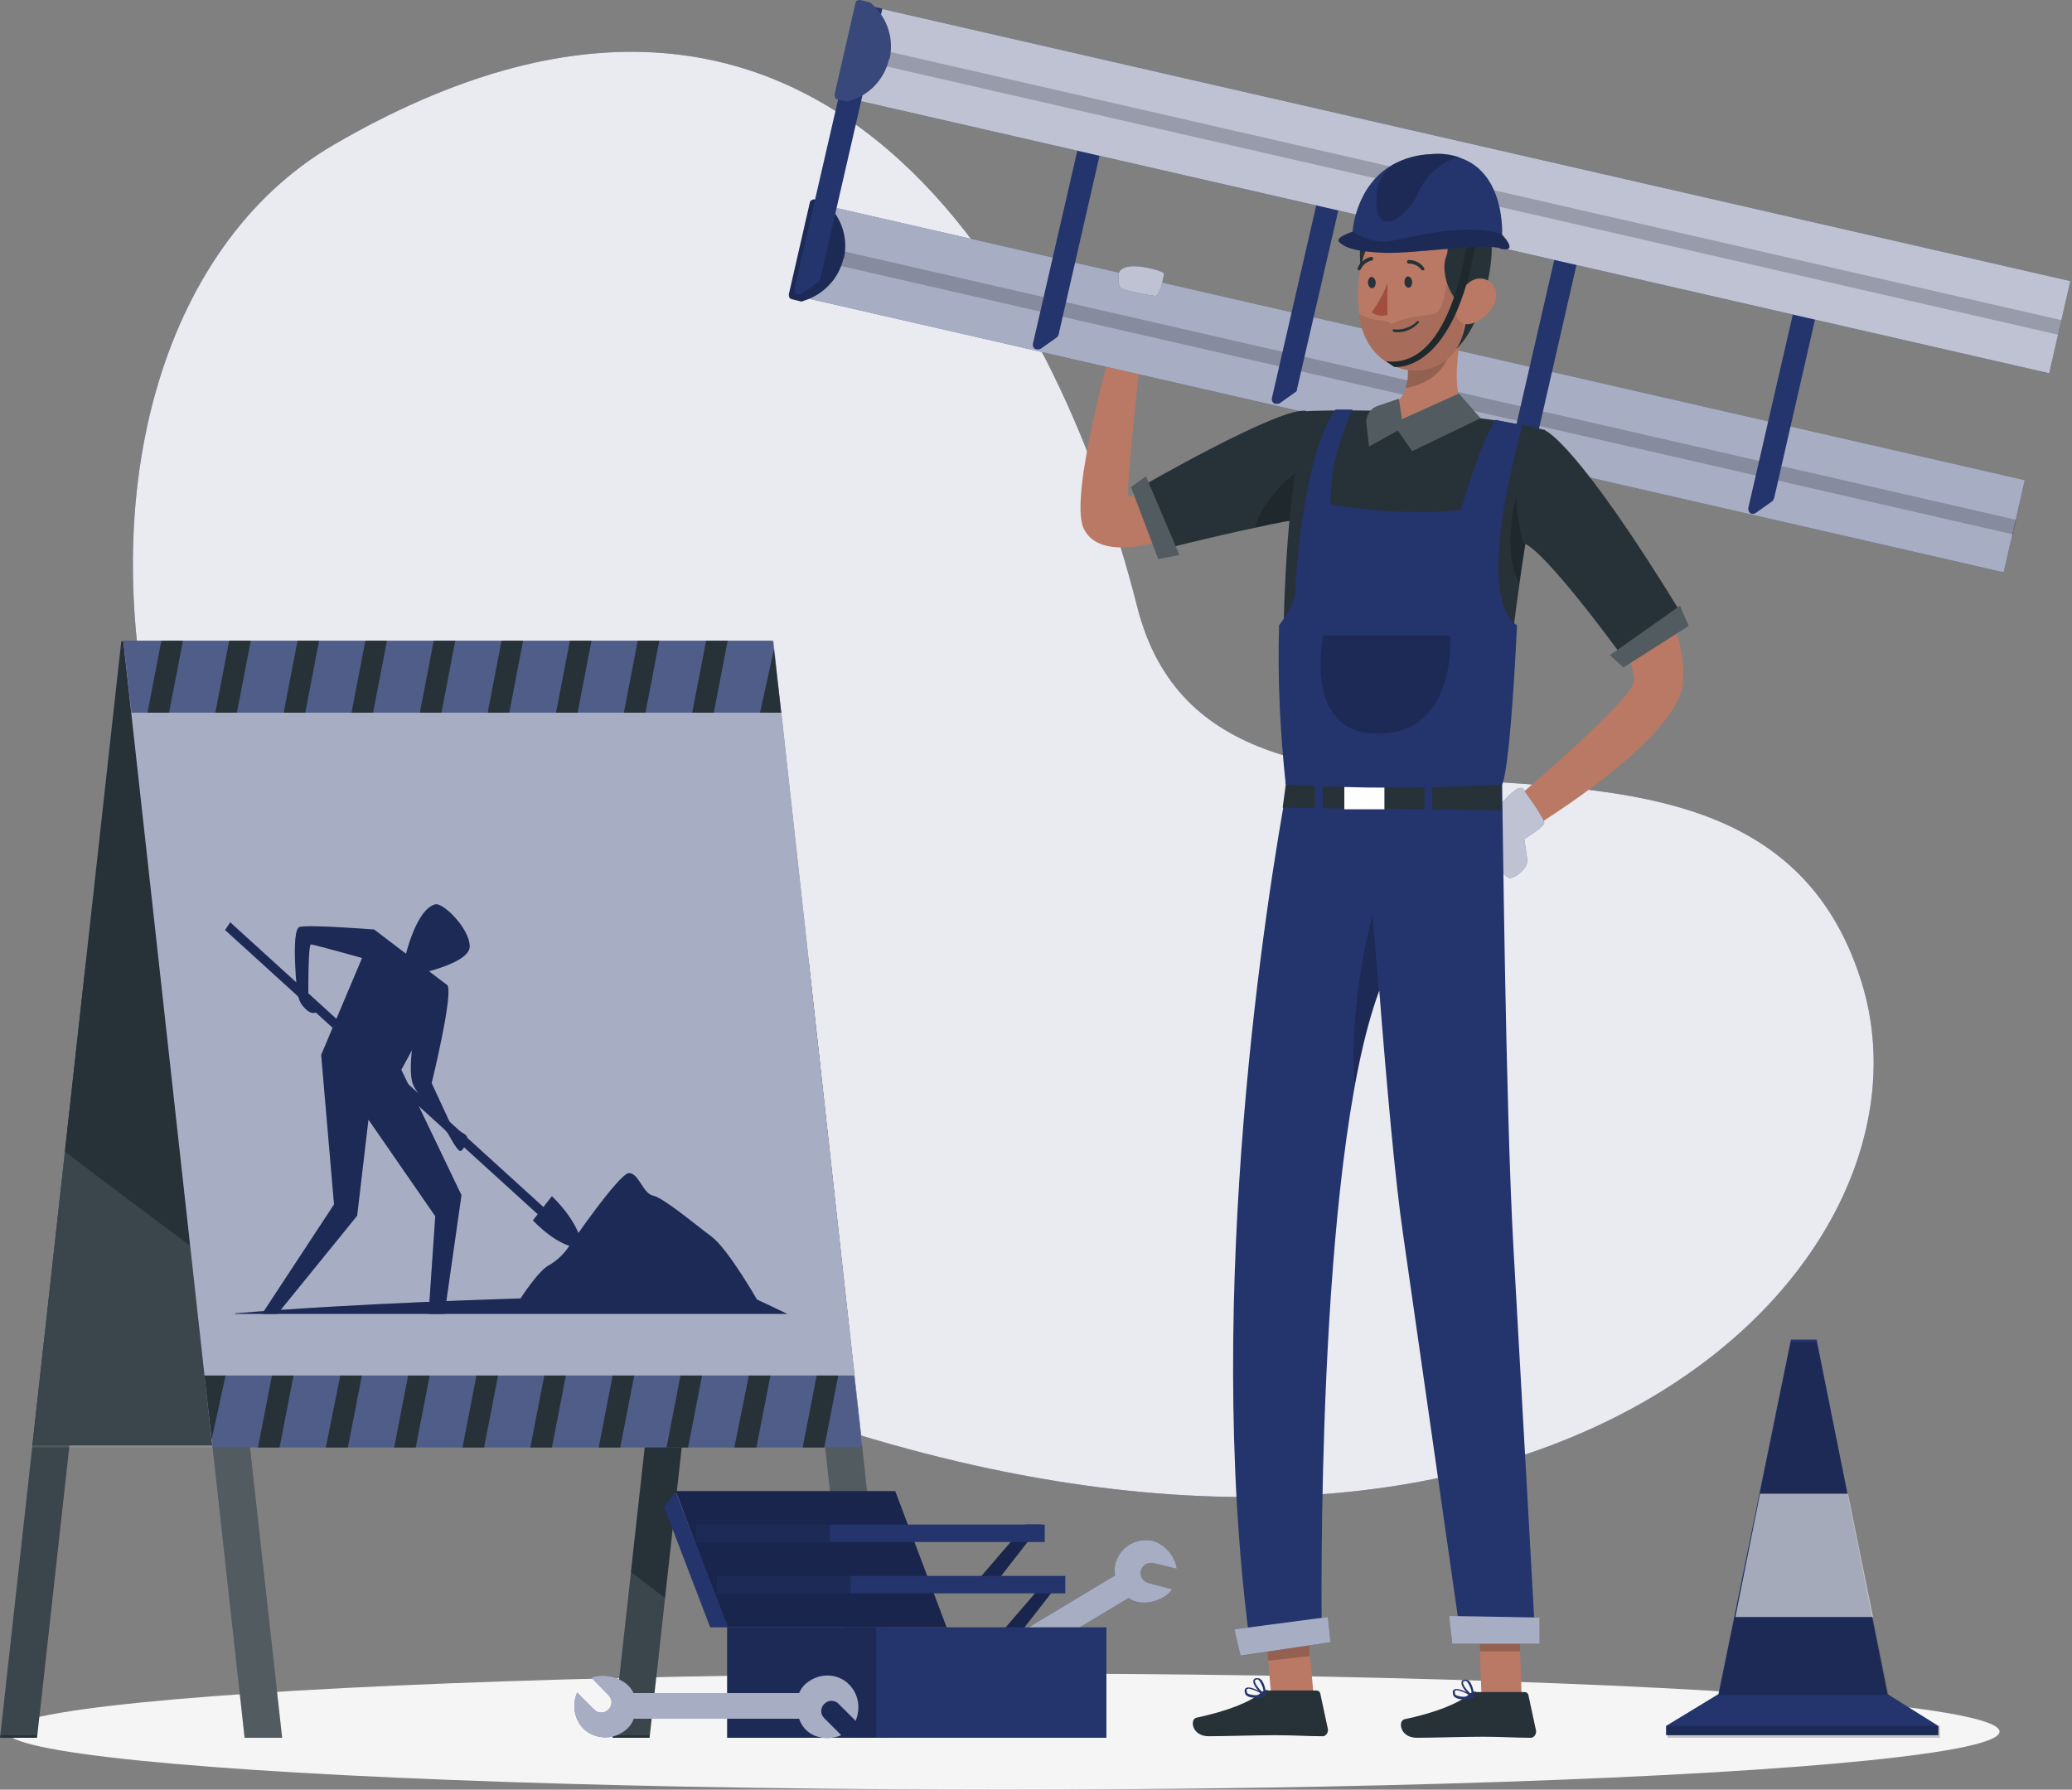
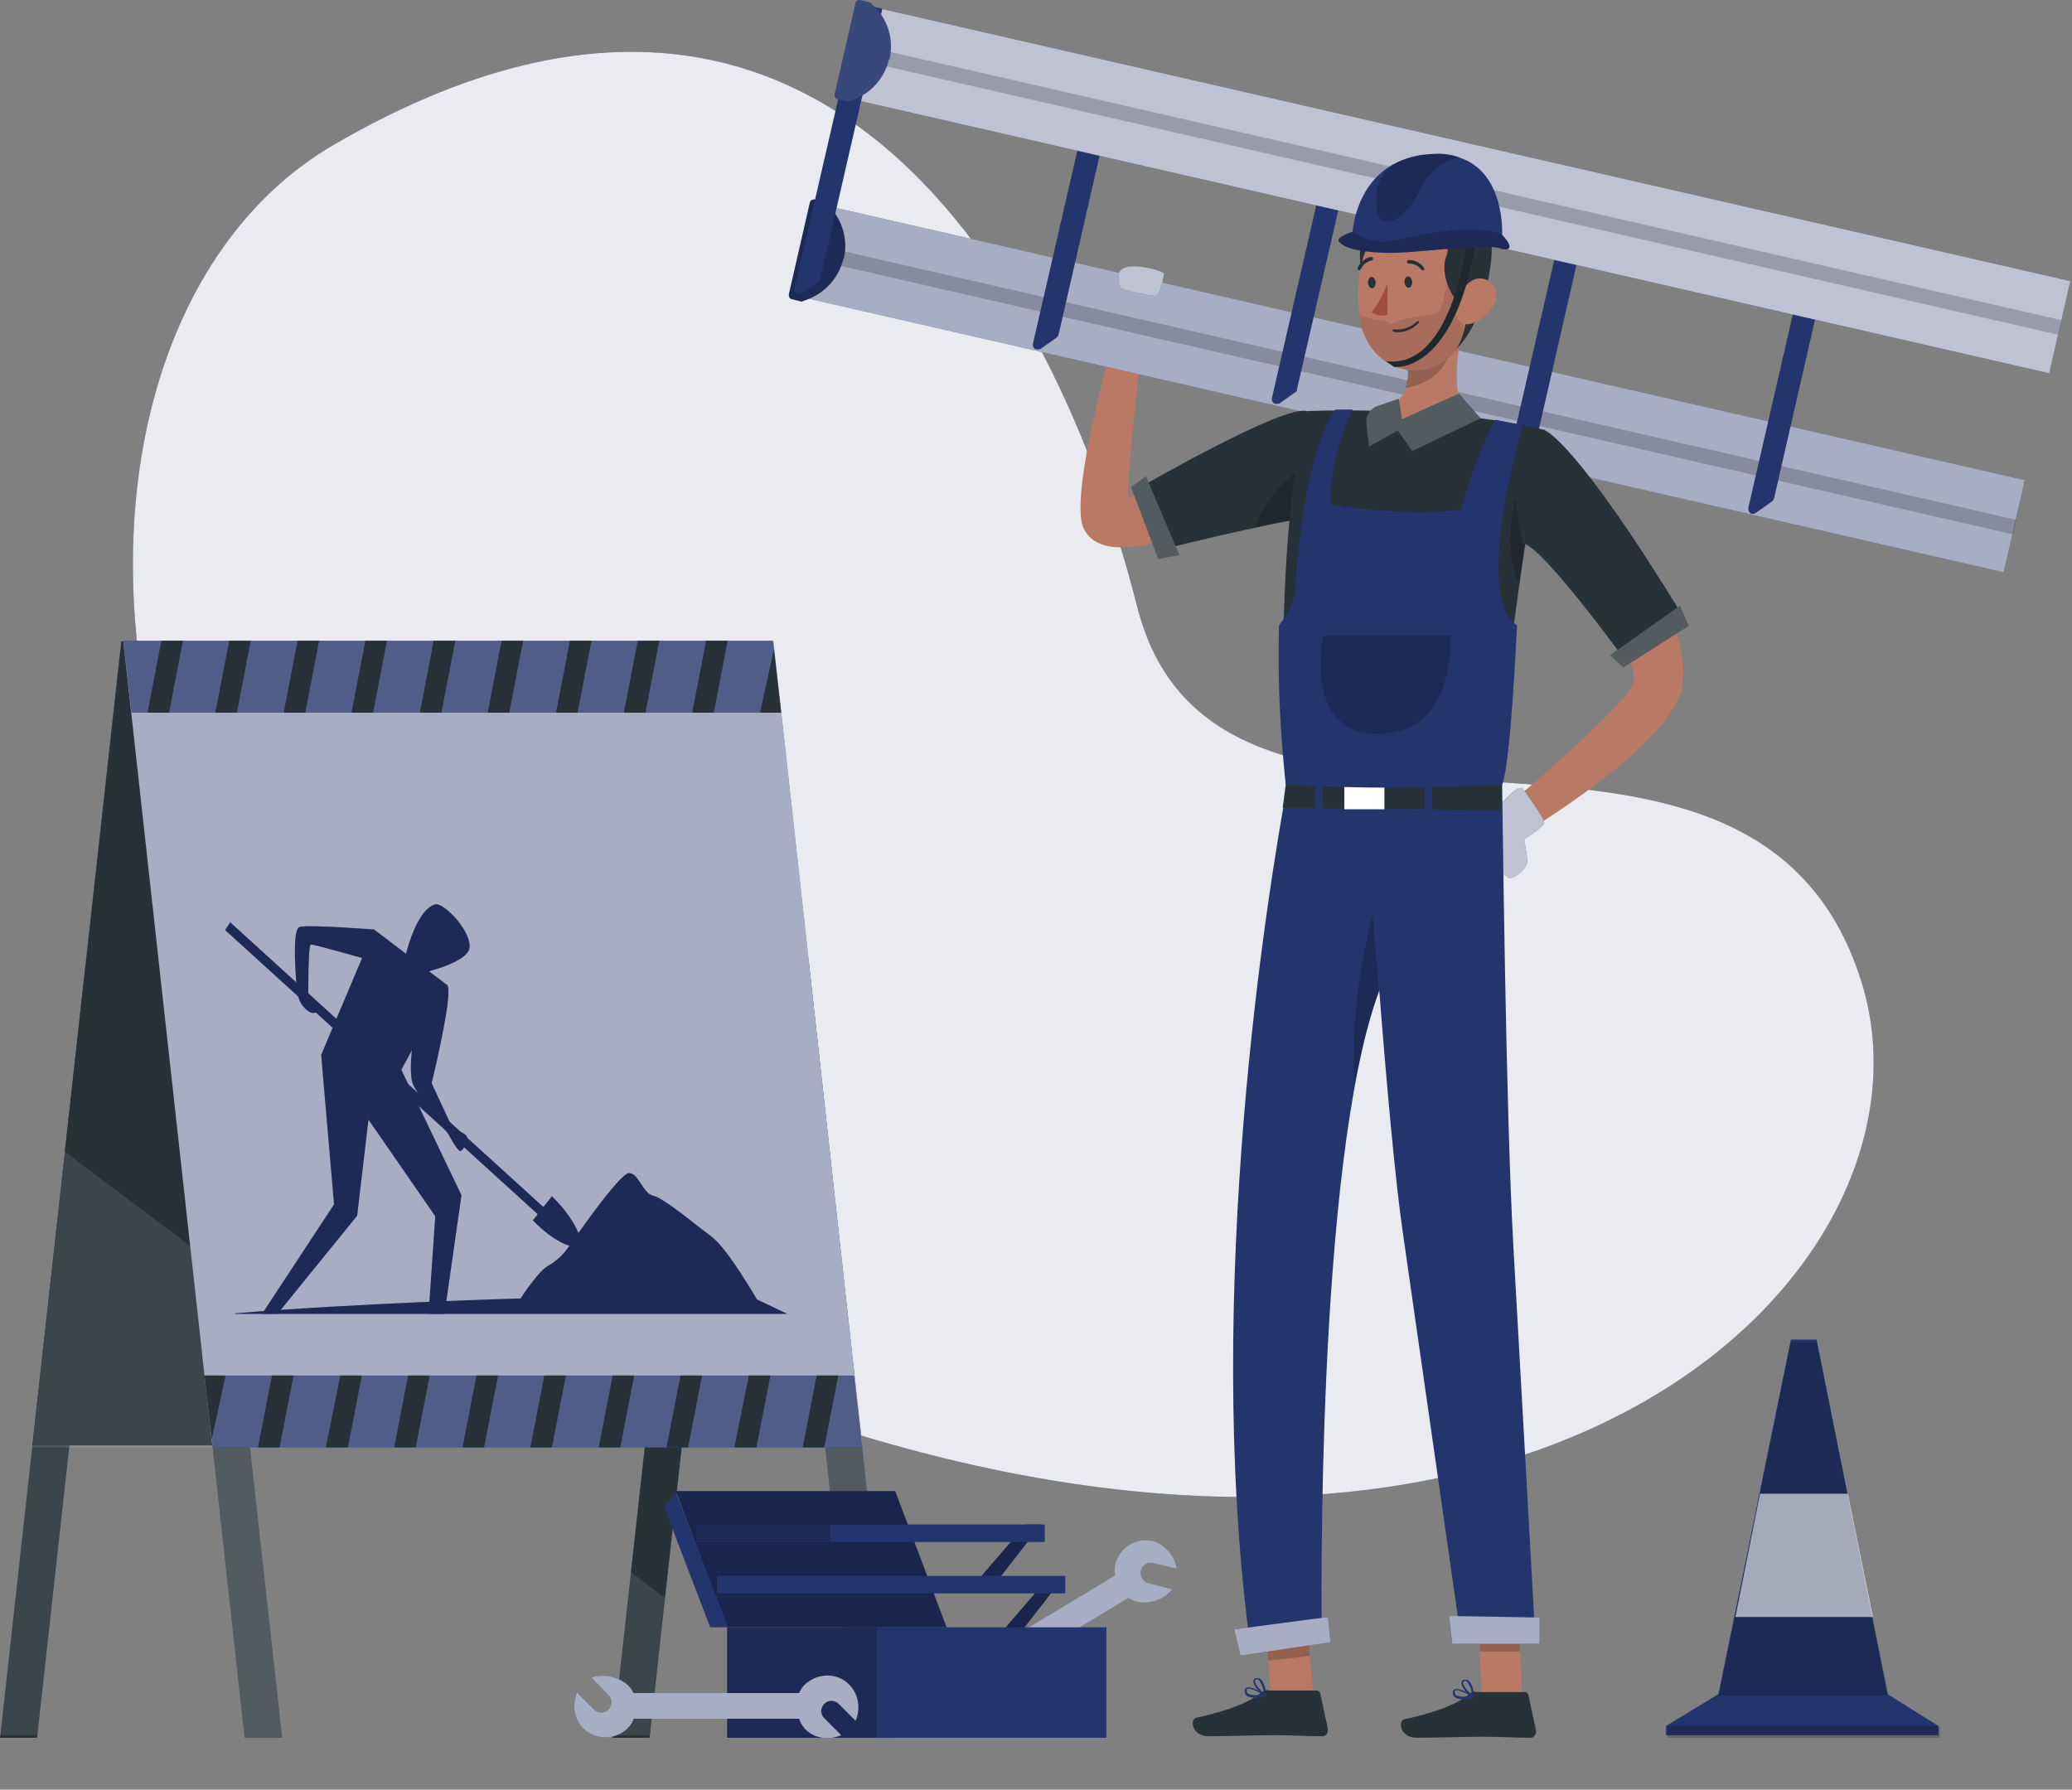
<svg xmlns="http://www.w3.org/2000/svg" id="Layer_1" version="1.1" viewBox="0 0 403.2 348.3">
  <rect x="0" y="0" width="403.2" height="348.3" fill="#808080" stroke="none" />
  <defs>
    <style>
      .st0 {
        opacity: .9;
      }

      .st0, .st1, .st2, .st3, .st4, .st5 {
        fill: #fff;
      }

      .st0, .st2, .st6, .st3, .st7, .st8, .st4, .st5 {
        isolation: isolate;
      }

      .st9 {
        fill: #263238;
      }

      .st2 {
        opacity: .6;
      }

      .st6, .st5 {
        opacity: .1;
      }

      .st10 {
        fill: #a24e3f;
      }

      .st3 {
        opacity: .7;
      }

      .st7 {
        opacity: .3;
      }

      .st8, .st4 {
        opacity: .2;
      }

      .st11 {
        fill: #f5f5f5;
      }

      .st12 {
        fill: #b97964;
      }

      .st13 {
        fill: #24346c;
      }
    </style>
  </defs>
  <g id="freepik--background-simple--inject-35">
    <path class="st13" d="M64.9,28.2c94.8-55.2,140.6,27.6,156.4,89.9s119.7,4,141,73.2c17,55.2-60.9,133.6-205.6,84.6S-3.2,67.9,64.9,28.2Z" />
    <path class="st0" d="M64.9,28.2c94.8-55.2,140.6,27.6,156.4,89.9s119.7,4,141,73.2c17,55.2-60.9,133.6-205.6,84.6S-3.2,67.9,64.9,28.2Z" />
  </g>
  <g id="freepik--Shadow--inject-35">
-     <ellipse id="freepik--path--inject-35" class="st11" cx="195.2" cy="337" rx="193.9" ry="11.3" />
-   </g>
+     </g>
  <g id="freepik--Cone--inject-35">
    <polygon class="st13" points="367.3 329.7 353.5 260.7 348.5 260.7 334.4 329.7 324.2 335.9 324.2 337.7 377.2 337.7 377.2 335.9 367.3 329.7" />
    <rect class="st8" x="324.5" y="335.9" width="53" height="2.3" />
    <polygon class="st8" points="353.5 261.2 348.5 261.2 334.5 329.9 367.5 329.9 353.5 261.2" />
    <polygon class="st2" points="364.5 314.7 337.7 314.7 342.5 290.7 359.6 290.7 364.4 314.3 364.5 314.7" />
  </g>
  <g id="freepik--Character--inject-35">
    <g id="freepik--group--inject-35">
      <path class="st12" d="M228.4,93.4l-8.8,3.3c-.7-.5,2.7-30.5,2.7-30.5l-5.4-.8s-9.1,31.2-6,37.5c4,8.2,21.7,0,21.7,0l-4.1-9.5Z" />
      <rect class="st13" x="265" y="-45.6" width="18.4" height="242.2" transform="translate(139.1 325.8) rotate(-77.1)" />
      <rect class="st2" x="265" y="-45.6" width="18.4" height="242.2" transform="translate(139.1 325.8) rotate(-77.1)" />
      <rect class="st8" x="272.7" y="-45.5" width="2.9" height="242.2" transform="translate(139.1 325.9) rotate(-77.1)" />
      <path class="st13" d="M164.2,50.3h0c.9-3.9-.4-7.9-3.3-10.6l-.4-.4-2-.5c-.4,0-.8.2-.9.6l-4.1,17.9c0,.4.1.8.5.9,0,0,0,0,0,0l2,.5.5-.2c3.8-1.2,6.7-4.3,7.6-8.1Z" />
      <path class="st8" d="M164.2,50.3h0c.9-3.9-.4-7.9-3.3-10.6l-.4-.4-2-.5c-.4,0-.8.2-.9.6l-4.1,17.9c0,.4.1.8.5.9,0,0,0,0,0,0l2,.5.5-.2c3.8-1.2,6.7-4.3,7.6-8.1Z" />
      <path class="st13" d="M206,65.1l11.7-51.1-4.3-1-12.4,53.9c-.1.5.2,1,.7,1.1,0,0,0,0,0,0h0c.3,0,.5,0,.8-.1l3.1-2.2c.2-.1.3-.3.4-.6Z" />
      <path class="st13" d="M252.4,75.7l11.8-51.1-4.3-1-12.4,53.9c-.1.5.2,1,.7,1.1h0c.3,0,.5,0,.8-.1l3.1-2.2c.2-.1.3-.3.3-.6Z" />
      <path class="st13" d="M298.8,86.4l11.7-51.1-4.3-1-12.4,53.9c-.1.5.2,1,.7,1.1,0,0,0,0,0,0h0c.3,0,.5,0,.8-.1l3.1-2.2c.2-.1.3-.3.4-.5Z" />
      <path class="st13" d="M345.2,97.1l11.7-51.1-4.3-1-12.4,53.9c0,.5.2,1,.7,1.1h0c.3,0,.5,0,.8-.2l3.1-2.2c.2-.1.3-.3.4-.6Z" />
      <rect class="st13" x="273.9" y="-84.4" width="18.4" height="242.2" transform="translate(183.8 304.4) rotate(-77.1)" />
      <rect class="st3" x="273.9" y="-84.4" width="18.4" height="242.2" transform="translate(183.8 304.4) rotate(-77.1)" />
      <rect class="st8" x="281.6" y="-84.4" width="2.9" height="242.2" transform="translate(183.8 304.4) rotate(-77.1)" />
      <path class="st13" d="M159.6,54.4L171.7,1.7l-4.3-1-12.8,55.5c0,.5.2,1,.7,1.1h0c.3,0,.5,0,.8-.2l3.1-2.2c.2-.1.3-.3.4-.5Z" />
      <path class="st13" d="M173.1,11.5h0c.9-3.9-.4-7.9-3.3-10.6l-.4-.4-2-.5c-.4,0-.8.1-.9.5,0,0,0,0,0,0l-4.1,17.9c0,.4.1.8.5.9,0,0,0,0,0,0l2,.5.5-.2c3.8-1.1,6.7-4.2,7.6-8.1Z" />
      <path class="st5" d="M173.1,11.5h0c.9-3.9-.4-7.9-3.3-10.6l-.4-.4-2-.5c-.4,0-.8.1-.9.5,0,0,0,0,0,0l-4.1,17.9c0,.4.1.8.5.9,0,0,0,0,0,0l2,.5.5-.2c3.8-1.1,6.7-4.2,7.6-8.1Z" />
      <path class="st9" d="M257.4,100.7c-.5,0-1.1,0-1.6,0-3.9.4-7.7,1.1-11.5,2-8.6,1.8-18,4.2-18,4.2l-4.2-12.2s27.7-16,32.2-14.7c0,0,7.5,21.4,3.1,20.7Z" />
      <path class="st12" d="M320.9,113.2s7.4,8.6,6.6,19.6-28.8,28-28.8,28l-3.6-5.5s22.2-18.8,22.8-22.5-4.6-12-4.6-12l7.6-7.6Z" />
      <path class="st13" d="M296.2,153.3s4.5,6.1,4.3,6.9-3.9,3.1-3.9,3.1c0,0,.6,3.6.6,4.3,0,1.6-2.9,3.7-3.7,3.2-2.7-1.8-3.7-6.7-4.2-8.9s5.5-9.2,6.8-8.5Z" />
      <path class="st3" d="M296.2,153.3s4.5,6.1,4.3,6.9-3.9,3.1-3.9,3.1c0,0,.6,3.6.6,4.3,0,1.6-2.9,3.7-3.7,3.2-2.7-1.8-3.7-6.7-4.2-8.9s5.5-9.2,6.8-8.5Z" />
      <polygon class="st12" points="255.7 330.8 247.5 331.6 246 314.1 254.1 313.3 255.7 330.8" />
      <polygon class="st12" points="296.1 330.2 288.3 330.2 287.6 312 295.5 312 296.1 330.2" />
      <path class="st9" d="M287.2,329.3h9.5c.3,0,.6.2.7.5l1.5,7c.1.6-.3,1.3-.9,1.4,0,0-.1,0-.2,0-3.1,0-5.3-.2-9.2-.2s-9.6.2-12.9.2-3.7-3.3-2.4-3.6c6.1-1.3,10.6-3.1,12.6-4.9.4-.3.8-.5,1.3-.5Z" />
      <path class="st13" d="M284.6,330.7c-.5,0-1.1-.1-1.5-.4-.3-.2-.4-.6-.4-1,0-.2.1-.4.3-.5.9-.5,3.4,1.1,3.7,1.3,0,0,.1.1,0,.2,0,0,0,.1-.1.2-.7.2-1.4.3-2.1.3ZM283.4,329c0,0-.2,0-.2,0,0,0-.1,0-.1.2,0,.3,0,.5.2.7.9.4,1.9.4,2.8.1-.8-.5-1.7-.9-2.7-1.1Z" />
      <path class="st13" d="M286.6,330.4h0c-.8-.4-2.4-2.2-2.2-3,0-.3.3-.5.6-.5.3,0,.6,0,.8.2.9.7,1.1,3,1.1,3.1,0,0,0,.1,0,.2,0,0,0,0-.1,0ZM285,327.2h0c-.2,0-.3.1-.3.2-.1.5.9,1.8,1.7,2.4,0-.9-.4-1.8-.9-2.5-.1-.1-.3-.2-.4-.2h0Z" />
      <path class="st9" d="M246.7,329h9.5c.3,0,.6.2.7.5l1.5,7c.1.6-.3,1.3-.9,1.4,0,0-.1,0-.2,0-3.1,0-5.3-.2-9.2-.2s-9.6.2-12.9.2-3.7-3.3-2.4-3.6c6.1-1.3,10.6-3.1,12.6-4.9.4-.3.8-.5,1.3-.5Z" />
      <path class="st13" d="M244.1,330.4c-.5,0-1.1-.1-1.5-.4-.3-.2-.4-.6-.4-1,0-.2.1-.4.3-.5.9-.5,3.4,1.1,3.7,1.3,0,0,.1.1,0,.2,0,0,0,.1-.1.2-.7.2-1.4.3-2.1.3ZM242.9,328.7c0,0-.2,0-.2,0,0,0-.1,0-.1.2,0,.3,0,.5.2.7.9.4,1.9.4,2.8.1-.8-.5-1.7-.9-2.7-1.1Z" />
      <path class="st13" d="M246.1,330.1h0c-.8-.4-2.4-2.2-2.2-3,0-.3.3-.5.6-.5.3,0,.6,0,.8.2.9.7,1.1,3,1.1,3.1,0,0,0,.1,0,.2,0,0,0,0-.1,0ZM244.5,326.9h0c-.2,0-.3.1-.3.2-.1.5.9,1.8,1.7,2.4,0-.9-.4-1.8-.9-2.5-.1-.1-.3-.2-.4-.2h0Z" />
      <polygon class="st8" points="254.1 313.3 246 314.1 246.8 323.2 254.9 322.3 254.1 313.3" />
      <polygon class="st8" points="295.5 312 287.6 312 288 321.4 295.8 321.4 295.5 312" />
      <path class="st13" d="M292.3,152.2h-41.7c-4,21.7-16.4,98.3-7.5,166.6l14.1-1.8s-1.3-90.7,11.2-124.2c1.4,17.9,3.1,37,4.6,47.2,3.6,25,11.4,79.6,11.4,79.6h14.4s-2.9-52.3-4.3-76.9c-1.5-26.7-2.1-85.1-2.2-90.6Z" />
      <path class="st8" d="M268.3,192.9c-2.1,5.9-3.6,11.9-4.7,18-1.2-16,3.5-32.9,3.5-32.9l1.2,14.9Z" />
      <polygon class="st13" points="241.4 322.2 258.9 319.6 258.4 314.7 240.2 317.1 241.4 322.2" />
      <polygon class="st2" points="241.4 322.2 258.9 319.6 258.4 314.7 240.2 317.1 241.4 322.2" />
      <polygon class="st13" points="282.6 319.9 299.6 319.9 299.6 314.8 282 314.5 282.6 319.9" />
      <polygon class="st2" points="282.6 319.9 299.6 319.9 299.6 314.8 282 314.5 282.6 319.9" />
      <polygon class="st9" points="250.2 152.7 292.2 152.7 292.2 157.7 249.6 157.2 250.2 152.7" />
      <rect class="st13" x="277.2" y="150.5" width="1.5" height="8.9" />
      <rect class="st13" x="255.9" y="150.5" width="1.5" height="8.9" />
      <path class="st8" d="M255.8,100.7c-3.9.4-7.7,1.1-11.5,2,1.5-6.7,9.8-12.2,9.8-12.2l1.7,10.2Z" />
      <rect class="st1" x="261.6" y="151.9" width="7.8" height="5.6" />
      <path class="st9" d="M300.7,83.8s-1.3,6.4-2.8,15.6c-.7,4.2-1.5,9-2.2,14.1-1.9,13.1-3.5,28.1-3.4,39.2h-42.1s-2.7-46.9,4.2-72.7c0,0,26.5-1.2,46.3,3.7Z" />
      <path class="st12" d="M285.6,81c-3.8,3.5-13.2,2.2-13.2,2.2,0,0-5.9-1.6-4.6-3.4,3.5-.6,5.1-2.2,5.8-4.2.4-1.3.5-2.6.4-3.9,0-.7-.2-1.5-.3-2.2l11.6-8.6c-1.5,5.7-3.4,16.1.4,20.2Z" />
      <path class="st8" d="M282.5,66.2c-.5,7-6.2,8.9-9,9.3.4-1.3.5-2.6.4-3.9l8.6-5.3Z" />
      <path class="st9" d="M283.9,76.6l-11.1,5-.6-4-4.1,1.4c-1.5.5-2.4,2-2.2,3.5l.5,4.4,5.6-3.1,2.8,4,13.3-6.4-4.2-4.8Z" />
      <path class="st4" d="M283.9,76.6l-11.1,5-.6-4-4.1,1.4c-1.5.5-2.4,2-2.2,3.5l.5,4.4,5.6-3.1,2.8,4,13.3-6.4-4.2-4.8Z" />
      <path class="st13" d="M296.3,82.8s-9.8,33-1.1,38.9c0,0-1.2,27.1-2.9,31-14,.8-28.1.8-42.1,0-1.1-10.3-1.6-20.6-1.3-31,0,0,3.2-4,3.2-7s1.8-27,7.8-35h3.3s-4.8,9.8-4.2,18.5c0,0,14.7,2.5,25.3,1,0,0,3.2-11.7,6.7-17.5l5.3,1.1Z" />
      <path class="st8" d="M257.4,123.7h24.8s1.5,20.3-15.5,19c-13-1-9.2-19-9.2-19Z" />
      <path class="st9" d="M265.7,42.4s-3.3,10.4,1.7,15.5,8.2-14.9,8.2-14.9l-9.9-.6Z" />
-       <path class="st12" d="M284.1,67.1c-.4.7-.9,1.3-1.5,1.9-3,3.2-7.8,4.1-11.8,2-2.5-1.2-4.4-3.4-5.4-6-.1-.4-.3-.7-.4-1.1-.2-.9-.4-1.9-.5-2.8-.9-6.9.6-16.2,7.3-19,5.4-2.3,11.7.2,14,5.5,0,0,0,0,0,0,.7,1.5,1,3.2.9,4.9-.3,6.6-.3,10.9-2.6,14.5Z" />
+       <path class="st12" d="M284.1,67.1c-.4.7-.9,1.3-1.5,1.9-3,3.2-7.8,4.1-11.8,2-2.5-1.2-4.4-3.4-5.4-6-.1-.4-.3-.7-.4-1.1-.2-.9-.4-1.9-.5-2.8-.9-6.9.6-16.2,7.3-19,5.4-2.3,11.7.2,14,5.5,0,0,0,0,0,0,.7,1.5,1,3.2.9,4.9-.3,6.6-.3,10.9-2.6,14.5" />
      <path class="st6" d="M284.1,67.1c-.4.7-.9,1.3-1.5,1.9-3,3.2-7.8,4.1-11.8,2-2.5-1.2-4.4-3.4-5.4-6-.1-.4-.3-.7-.4-1.1-.2-.9-.4-1.9-.5-2.8,1.2.7,2.5,1.1,3.8,1.2.9,0,1.8.2,2.5.8,2.5-1.5,6.6-1.6,8.5-2.1s2.4-7.7,2.4-7.7l2.4,2.6c1,4.7.9,8.4,0,11.1Z" />
      <path class="st9" d="M274.8,54.9c0,.6-.3,1.1-.7,1.1s-.8-.5-.8-1.1.3-1.1.7-1.1.8.5.8,1.1Z" />
      <path class="st9" d="M267.7,55c0,.6-.3,1.1-.7,1.1s-.8-.5-.8-1.1.3-1.1.7-1.1.8.5.8,1.1Z" />
      <path class="st10" d="M269.9,55.3c-.7,2-1.8,3.8-3,5.5.9.6,2,.8,3.1.5v-6Z" />
      <path class="st9" d="M277,52.6c-.1,0-.3,0-.4-.1-.6-.8-1.5-1.2-2.4-1.2-.2,0-.4-.1-.4-.3,0,0,0,0,0,0,0-.2.1-.4.3-.4h0c1.2,0,2.3.5,3,1.5.1.2.1.4,0,.5h0s0,0-.1,0Z" />
      <path class="st9" d="M271.1,64.6h0c1.9.3,3.7-.4,5-1.8,0,0,0-.2,0-.3,0,0-.2,0-.3,0h0c-1.2,1.2-2.9,1.8-4.6,1.6-.1,0-.2,0-.2.2h0c0,.1,0,.2.2.2,0,0,0,0,0,0h0Z" />
      <path class="st9" d="M264.6,52.6c0,0-.1,0-.2,0-.2,0-.3-.3-.2-.5h0c.5-1.1,1.5-1.9,2.6-2.1.2,0,.4.1.4.3h0c0,.2-.1.4-.3.4h0c-.9.2-1.7.8-2.1,1.7,0,0-.2.2-.3.2Z" />
      <path class="st9" d="M280.8,43l-.5,3.4c1.2.6,1.7,2,1.2,3.3-1.2,2.8.3,7.4,2.4,9.2,0,0,.1-1.2,1.1-.9s.5,6.8-1.6,9.9c0,0,3.2-2.7,5.2-9.5,1.8-6.3,2.2-11.5,1-14l-8.8-1.4Z" />
      <path class="st9" d="M289.4,45.3s3.5-5.4-5.9-8.2-15.8,1.2-15.8,1.2c0,0-6.1,7.3,2,8.4,7.9,1.2,19.7-1.5,19.7-1.5Z" />
      <path class="st12" d="M290.8,59.1c-.8,1.8-2.4,3.1-4.2,3.8-2.5.9-3.8-1.3-3.3-3.7.5-2.1,2.4-5.2,4.9-5s3.6,2.7,2.6,4.9Z" />
      <path class="st9" d="M285.6,46.1s-2.7,25.9-15.9,24.2l1.6,1.1s11.8,1.7,16-25l-1.7-.3Z" />
      <path class="st8" d="M285.6,46.1s-2.7,25.9-15.9,24.2l1.6,1.1s11.8,1.7,16-25l-1.7-.3Z" />
      <path class="st13" d="M291.9,48.3c-3.9-1-16.5,1.1-22.5.9s-7.9-1.2-8.8-2.1,2.6-2,2.6-2c0,0,.5-9,7.9-13.1h0c2.2-1.2,4.7-1.9,7.3-2,1.9-.2,3.9,0,5.7.7,8.9,3,8.2,15,8.2,15,0,0,3.5,3.6-.4,2.7Z" />
      <path class="st8" d="M291.9,48.3c-3.9-1-16.5,1.1-22.5.9s-7.9-1.2-8.8-2.1,2.6-2,2.6-2c0,0,3.7,2.5,7.5,1.8s14.8-3.7,21.6-1.3c0,0,3.5,3.6-.4,2.7Z" />
      <path class="st8" d="M284.1,30.6c-3.8.6-7,4.1-8.4,7.4-1.9,4.3-8.7,9.2-7.8-.4.2-2.2,1.4-4.3,3.2-5.6h0c2.2-1.2,4.7-1.9,7.3-2,1.9-.2,3.9,0,5.7.6Z" />
      <polygon class="st9" points="229.5 108 223 92.7 220.1 94.8 225.4 108.8 229.5 108" />
      <polygon class="st4" points="229.5 108 223 92.7 220.1 94.8 225.4 108.8 229.5 108" />
      <path class="st13" d="M217.7,53.2s-.4,2.8.8,3.1c2.1.6,4.2,1,6.3,1.3,1,0,1.7-4,1.7-4.4s-7.9-2.9-8.8,0Z" />
      <path class="st3" d="M217.7,53.2s-.4,2.8.8,3.1c2.1.6,4.2,1,6.3,1.3,1,0,1.7-4,1.7-4.4s-7.9-2.9-8.8,0Z" />
      <path class="st8" d="M297.8,99.4c-.7,4.2-1.5,9-2.2,14.1-3.3-6.1-.7-16.2-.7-16.2l2.9,2.1Z" />
      <path class="st9" d="M300.7,83.8s5.9,1.9,26.9,36.3l-12.1,7.4s-15.1-20.8-19.1-21.8c0,0-5-17.1,4.3-21.9Z" />
      <polygon class="st9" points="326.9 117.9 313.3 127.5 315.9 129.9 328.6 121.8 326.9 117.9" />
      <polygon class="st4" points="326.9 117.9 313.3 127.5 315.9 129.9 328.6 121.8 326.9 117.9" />
    </g>
  </g>
  <g id="freepik--Sign--inject-35">
    <polygon class="st9" points="0 338.2 7.2 338.2 23.9 187.4 16.7 187.4 0 338.2" />
    <polygon class="st5" points="19.3 228.8 13.5 281 7.2 337.7 0 337.7 6.3 281 12.6 223.7 12.6 223.7 19.3 228.8" />
    <polygon class="st9" points="119.2 338.2 126.4 338.2 143.1 187.4 135.9 187.4 119.2 338.2" />
    <polygon class="st5" points="129.4 311 126.4 337.7 119.2 337.7 122.7 305.9 129.4 311" />
    <polygon class="st9" points="6.3 281.3 132.8 281.3 150 124.8 23.6 124.8 6.3 281.3" />
    <polygon class="st5" points="89.4 281.7 6.3 281.7 12.6 224.1 19.3 229.2 89.4 281.7" />
    <polygon class="st9" points="174 338.2 166.8 338.2 150.2 187.4 157.4 187.4 174 338.2" />
    <polygon class="st4" points="174 338.2 166.8 338.2 150.2 187.4 157.4 187.4 174 338.2" />
    <polygon class="st9" points="54.9 338.2 47.6 338.2 31 187.4 38.2 187.4 54.9 338.2" />
    <polygon class="st4" points="54.9 338.2 47.6 338.2 31 187.4 38.2 187.4 54.9 338.2" />
    <polygon class="st13" points="167.8 281.3 41.3 281.3 24 124.8 150.5 124.8 167.8 281.3" />
    <polygon class="st2" points="167.8 281.3 41.3 281.3 24 124.8 150.5 124.8 167.8 281.3" />
    <polygon class="st13" points="150.4 124.7 152 138.7 25.6 138.7 24 124.7 150.4 124.7" />
    <polygon class="st4" points="150.4 124.7 152 138.7 25.6 138.7 24 124.7 150.4 124.7" />
    <polygon class="st9" points="35.6 124.7 32.9 138.7 32.9 138.7 28.7 138.7 28.7 138.7 31.4 124.7 35.6 124.7" />
    <polygon class="st9" points="48.8 124.7 46.1 138.7 46.1 138.7 41.9 138.7 41.9 138.7 44.6 124.7 48.8 124.7" />
    <polygon class="st9" points="62.1 124.7 59.4 138.7 59.4 138.7 55.2 138.7 55.2 138.7 57.9 124.7 62.1 124.7" />
    <polygon class="st9" points="75.3 124.7 72.6 138.7 72.6 138.7 68.4 138.7 68.4 138.7 71.1 124.7 75.3 124.7" />
    <polygon class="st9" points="88.6 124.7 85.9 138.7 85.9 138.7 81.7 138.7 81.7 138.7 84.4 124.7 88.6 124.7" />
    <polygon class="st9" points="101.8 124.7 99.1 138.7 99.1 138.7 94.9 138.7 94.9 138.7 97.6 124.7 101.8 124.7" />
    <polygon class="st9" points="115.1 124.7 112.4 138.7 112.4 138.7 108.2 138.7 108.2 138.7 110.9 124.7 115.1 124.7" />
    <polygon class="st9" points="128.3 124.7 125.6 138.7 125.6 138.7 121.4 138.7 121.4 138.7 124.1 124.7 128.3 124.7" />
    <polygon class="st9" points="141.6 124.7 138.9 138.7 138.9 138.7 134.6 138.7 134.7 138.7 137.4 124.7 141.6 124.7" />
    <polygon class="st9" points="150.6 126.4 152 138.7 147.9 138.7 150.6 126.4" />
    <polygon class="st13" points="41.4 281.7 39.8 267.7 166.2 267.7 167.8 281.7 41.4 281.7" />
    <polygon class="st4" points="41.4 281.7 39.8 267.7 166.2 267.7 167.8 281.7 41.4 281.7" />
    <polygon class="st9" points="156.2 281.7 158.9 267.8 158.9 267.7 163.1 267.7 163.1 267.8 160.4 281.7 156.2 281.7" />
    <polygon class="st9" points="142.9 281.7 145.7 267.8 145.7 267.7 149.9 267.7 149.9 267.8 147.2 281.7 142.9 281.7" />
    <polygon class="st9" points="129.7 281.7 132.4 267.8 132.4 267.7 136.6 267.7 136.6 267.8 133.9 281.7 129.7 281.7" />
    <polygon class="st9" points="116.5 281.7 119.2 267.8 119.2 267.7 123.4 267.7 123.4 267.8 120.7 281.7 116.5 281.7" />
    <polygon class="st9" points="103.2 281.7 105.9 267.8 105.9 267.7 110.1 267.7 110.1 267.8 107.4 281.7 103.2 281.7" />
    <polygon class="st9" points="90 281.7 92.7 267.8 92.7 267.7 96.9 267.7 96.9 267.8 94.2 281.7 90 281.7" />
    <polygon class="st9" points="76.7 281.7 79.4 267.8 79.4 267.7 83.6 267.7 83.6 267.8 80.9 281.7 76.7 281.7" />
    <polygon class="st9" points="63.4 281.7 66.2 267.8 66.2 267.7 70.4 267.7 70.4 267.8 67.7 281.7 63.4 281.7" />
    <polygon class="st9" points="50.2 281.7 52.9 267.8 52.9 267.7 57.2 267.7 57.1 267.8 54.4 281.7 50.2 281.7" />
    <polygon class="st9" points="41.2 280.1 39.8 267.7 43.9 267.7 41.2 280.1" />
    <polygon class="st13" points="72.8 180.9 62.5 205.3 65 234.4 51 255.7 54 255.7 69.5 236.6 71.7 217.9 84.7 236.7 83.4 255.7 86.5 255.7 89.8 232.6 78.1 208.2 87 191.7 72.8 180.9" />
    <path class="st13" d="M78.5,187.7s2.1-10.6,6.2-11.7c1.5-.4,6.7,4.7,6.7,8.2s-11.2,5.6-11.2,5.6l-1.7-2.2Z" />
    <path class="st13" d="M72.8,180.9s-12.7-1-14.5-.5-.4,13.5-.4,13.5l2.1.6s-.1-10.7.5-10.7,11.6,3.1,11.6,3.1l.7-6Z" />
    <path class="st13" d="M87,191.7c1.4,1.1-3,19.1-3,19.1l4.4,9.5-1,.6s-6.3-8-7-9.8c-1.5-3.5,1.2-15.3,1.2-15.3l5.4-4.2Z" />
    <polygon class="st13" points="106.5 238 107.6 236.6 44.8 179.5 43.8 181 106.5 238" />
    <path class="st13" d="M107.4,232.8l-3.7,4.7s5.2,5.7,9.6,5.3c0,0,0-4.2-5.9-10Z" />
    <path class="st13" d="M87.4,219.4s3.6,1.1,3.5,2-.7,2.5-1.3,2.6-2.3-3.2-2.3-3.2v-1.5Z" />
    <path class="st13" d="M58.1,192.7s-.6,1.7,1.3,3.6,2.7,0,2.7,0l-4-3.6Z" />
    <path class="st13" d="M45.7,255.7h107.5l-5.9-2.8s-5.7-9.9-8.8-12.2-9.4-7.6-11.4-8-2.8-4.4-4.7-4.4-11.7,14.3-11.7,14.3c-1,1.5-2.3,2.7-3.8,3.6-2.1,1-5.6,6.5-5.6,6.5,0,0-31.9.9-55.5,2.9Z" />
    <g class="st8">
      <polygon points="72.8 180.9 62.5 205.3 65 234.4 51 255.7 54 255.7 69.5 236.6 71.7 217.9 84.7 236.7 83.4 255.7 86.5 255.7 89.8 232.6 78.1 208.2 87 191.7 72.8 180.9" />
      <path d="M78.5,187.7s2.1-10.6,6.2-11.7c1.5-.4,6.7,4.7,6.7,8.2s-11.2,5.6-11.2,5.6l-1.7-2.2Z" />
      <path d="M72.8,180.9s-12.7-1-14.5-.5-.4,13.5-.4,13.5l2.1.6s-.1-10.7.5-10.7,11.6,3.1,11.6,3.1l.7-6Z" />
      <path d="M87,191.7c1.4,1.1-3,19.1-3,19.1l4.4,9.5-1,.6s-6.3-8-7-9.8c-1.5-3.5,1.2-15.3,1.2-15.3l5.4-4.2Z" />
      <polygon points="106.5 238 107.6 236.6 44.8 179.5 43.8 181 106.5 238" />
      <path d="M107.4,232.8l-3.7,4.7s5.2,5.7,9.6,5.3c0,0,0-4.2-5.9-10Z" />
      <path d="M87.4,219.4s3.6,1.1,3.5,2-.7,2.5-1.3,2.6-2.3-3.2-2.3-3.2v-1.5Z" />
      <path d="M58.1,192.7s-.6,1.7,1.3,3.6,2.7,0,2.7,0l-4-3.6Z" />
      <path d="M45.7,255.7h107.5l-5.9-2.8s-5.7-9.9-8.8-12.2-9.4-7.6-11.4-8-2.8-4.4-4.7-4.4-11.7,14.3-11.7,14.3c-1,1.5-2.3,2.7-3.8,3.6-2.1,1-5.6,6.5-5.6,6.5,0,0-31.9.9-55.5,2.9Z" />
    </g>
  </g>
  <g id="freepik--Tools--inject-35">
    <polygon class="st13" points="205.6 308.7 195.7 321.4 192.1 320.9 202.6 308.7 205.6 308.7" />
    <polygon class="st7" points="205.6 308.7 195.7 321.4 192.1 320.9 202.6 308.7 205.6 308.7" />
    <polygon class="st13" points="202.6 296.7 192.7 309.4 189.1 308.9 199.6 296.7 202.6 296.7" />
    <polygon class="st7" points="202.6 296.7 192.7 309.4 189.1 308.9 199.6 296.7 202.6 296.7" />
    <polygon class="st13" points="174.2 290.2 131.5 290.2 141.5 316.7 184.2 316.7 174.2 290.2" />
    <polygon class="st7" points="174.2 290.2 131.5 290.2 141.5 316.7 184.2 316.7 174.2 290.2" />
    <rect class="st13" x="139.5" y="306.7" width="67.8" height="3.4" />
-     <rect class="st8" x="139.5" y="306.7" width="26" height="3.4" />
    <rect class="st13" x="135.5" y="296.7" width="67.8" height="3.4" />
    <rect class="st8" x="135.5" y="296.7" width="26" height="3.4" />
    <polygon class="st13" points="131.5 290.4 129.2 293.2 138.2 316.7 141.7 316.7 131.5 290.4" />
    <path class="st13" d="M224.4,304.2l4.6,1.1c-.4-2.5-2.2-4.6-4.6-5.4-3-.7-6,.9-7.1,3.7-.4.9-.5,2-.3,3l-27.6,16.6c-3.2-2.7-7.1-.7-8.6,1.5l4.6,1.1c1.1.2,1.8,1.3,1.5,2.4-.2,1.1-1.3,1.8-2.4,1.5,0,0,0,0-.1,0l-4.6-1.1c.4,2.5,2.2,4.6,4.6,5.4,2.9.7,6-.8,7.2-3.6.4-.9.6-1.9.4-2.8l27.6-16.6c2.7,1.9,7,.5,8.5-1.7l-4.6-1.2c-1.1-.3-1.7-1.3-1.5-2.4,0,0,0,0,0,0,.3-1.1,1.3-1.7,2.4-1.5Z" />
    <path class="st2" d="M224.4,304.2l4.6,1.1c-.4-2.5-2.2-4.6-4.6-5.4-3-.7-6,.9-7.1,3.7-.4.9-.5,2-.3,3l-27.6,16.6c-3.2-2.7-7.1-.7-8.6,1.5l4.6,1.1c1.1.2,1.8,1.3,1.5,2.4-.2,1.1-1.3,1.8-2.4,1.5,0,0,0,0-.1,0l-4.6-1.1c.4,2.5,2.2,4.6,4.6,5.4,2.9.7,6-.8,7.2-3.6.4-.9.6-1.9.4-2.8l27.6-16.6c2.7,1.9,7,.5,8.5-1.7l-4.6-1.2c-1.1-.3-1.7-1.3-1.5-2.4,0,0,0,0,0,0,.3-1.1,1.3-1.7,2.4-1.5Z" />
    <rect class="st13" x="141.5" y="316.7" width="73.8" height="21.5" />
    <rect class="st8" x="141.5" y="316.7" width="29" height="21.5" />
    <path class="st13" d="M115.6,332.7l-3.3-3.3c-1,2.4-.6,5.1,1.2,7,2.2,2.1,5.6,2.3,8,.5.8-.6,1.5-1.4,1.8-2.4h32.2c1.4,4,5.7,4.3,8.2,3.2l-3.3-3.3c-.8-.8-.8-2,0-2.8.8-.8,2-.8,2.8,0l3.3,3.3c1-2.4.6-5.1-1.2-7-2.1-2.2-5.5-2.4-8-.6-.8.5-1.4,1.3-1.8,2.2h-32.2c-1.4-3-5.7-4-8.2-3l3.3,3.4c.8.8.8,2,0,2.8,0,0,0,0,0,0-.8.8-2,.8-2.8,0Z" />
    <path class="st2" d="M115.6,332.7l-3.3-3.3c-1,2.4-.6,5.1,1.2,7,2.2,2.1,5.6,2.3,8,.5.8-.6,1.5-1.4,1.8-2.4h32.2c1.4,4,5.7,4.3,8.2,3.2l-3.3-3.3c-.8-.8-.8-2,0-2.8.8-.8,2-.8,2.8,0l3.3,3.3c1-2.4.6-5.1-1.2-7-2.1-2.2-5.5-2.4-8-.6-.8.5-1.4,1.3-1.8,2.2h-32.2c-1.4-3-5.7-4-8.2-3l3.3,3.4c.8.8.8,2,0,2.8,0,0,0,0,0,0-.8.8-2,.8-2.8,0Z" />
  </g>
</svg>